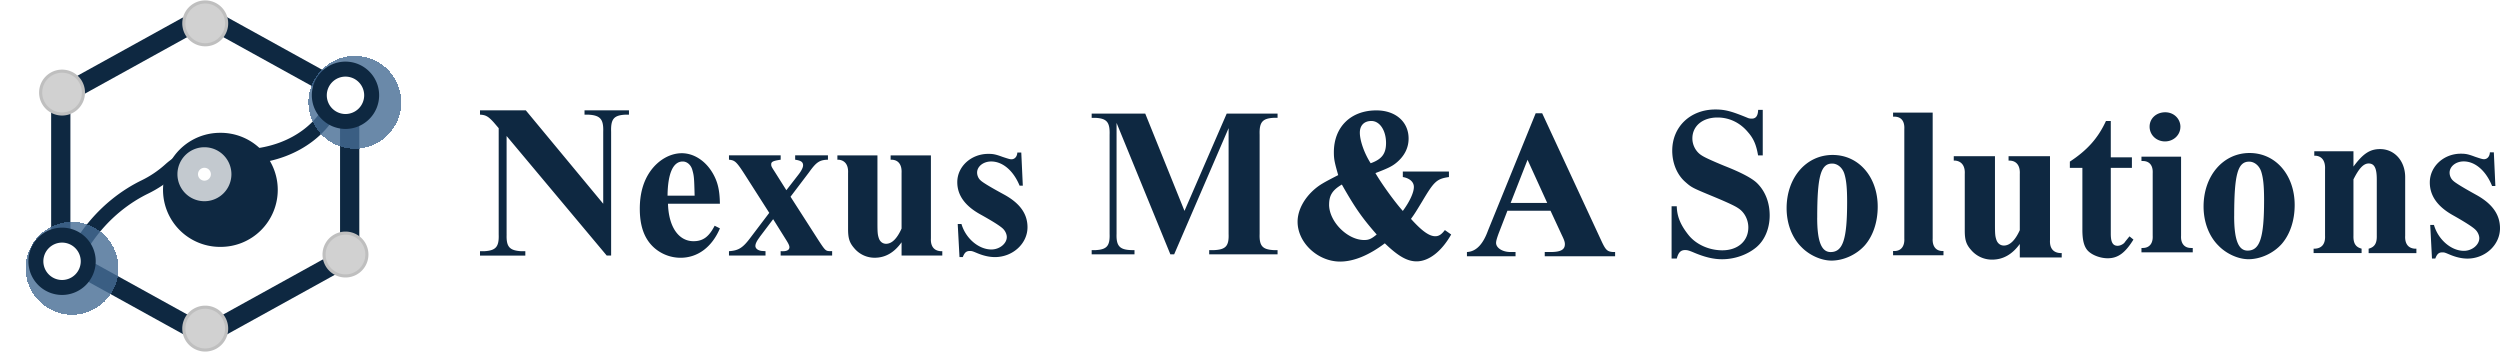
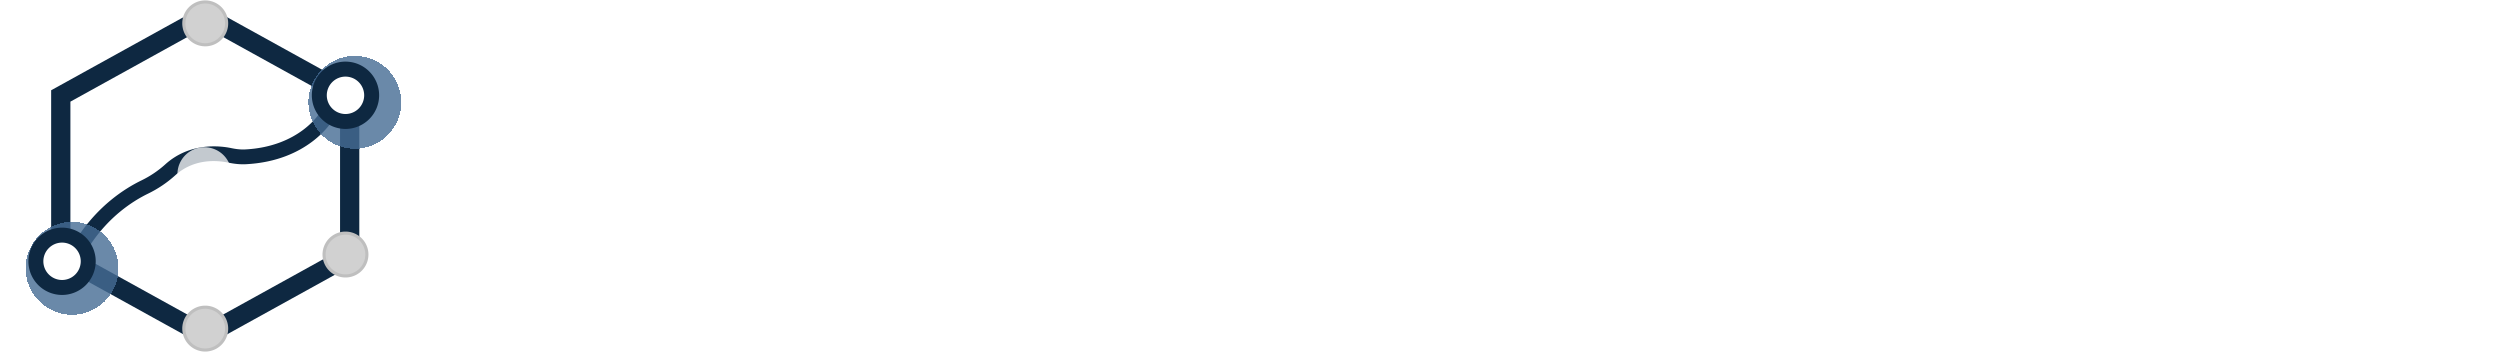
<svg xmlns="http://www.w3.org/2000/svg" width="320" height="45" viewBox="0 0 320 45" fill="none">
  <path d="M26.27 44.34 6.547 33.442V11.554L26.27.656l19.722 10.898v21.888L26.27 44.34zM9.012 31.99l17.258 9.537 17.257-9.537V13.01L26.27 3.475 9.012 13.01V31.99z" fill="#0E2841" />
  <g filter="url(#uf59ihx64a)">
    <path d="M38.12 28.755V16.241L26.27 9.984l-11.85 6.257v12.514l11.85 6.257 11.85-6.257z" fill="#fff" />
  </g>
  <path d="m11.545 31.364-1.581-1.047c2.64-3.977 5.889-6.128 8.153-7.231a12.988 12.988 0 0 0 3.026-2.036c3.128-2.833 6.977-2.405 8.486-2.086.653.137 1.229.19 1.767.163 6.925-.364 9.515-4.649 9.541-4.69l1.635.959c-.126.212-3.144 5.206-11.077 5.623-.701.038-1.437-.03-2.256-.2-1.52-.32-4.43-.532-6.822 1.634a14.85 14.85 0 0 1-3.47 2.335c-2.051 1.002-5.002 2.954-7.406 6.576h.004z" fill="#0E2841" />
  <path d="M29.008 42.061a2.739 2.739 0 1 1-5.478 0 2.739 2.739 0 0 1 5.478 0zM29.008 2.939a2.739 2.739 0 1 1-5.477 0 2.739 2.739 0 0 1 5.477 0z" fill="#D1D1D1" stroke="#BFBFBF" stroke-width=".4" />
  <g filter="url(#tq967csfvb)">
-     <path d="M26.167 29.6a7.3 7.3 0 1 0 0-14.599 7.3 7.3 0 0 0 0 14.6z" fill="#0E2841" />
-   </g>
-   <path d="M10.682 11.85a2.739 2.739 0 1 1-5.478 0 2.739 2.739 0 0 1 5.478 0z" fill="#D1D1D1" stroke="#BFBFBF" stroke-width=".4" />
+     </g>
  <g filter="url(#dpy8wm63xc)">
    <path d="M44.221 18.138a5.943 5.943 0 1 0 0-11.886 5.943 5.943 0 0 0 0 11.886z" fill="#456C94" fill-opacity=".8" shape-rendering="crispEdges" />
  </g>
  <path d="M44.221 15.547a3.348 3.348 0 1 0 0-6.696 3.348 3.348 0 0 0 0 6.696z" fill="#fff" />
  <path d="M44.221 16.503a4.312 4.312 0 0 1-4.307-4.308 4.312 4.312 0 0 1 4.307-4.308 4.312 4.312 0 0 1 4.308 4.308 4.31 4.31 0 0 1-4.308 4.308zm0-6.697A2.395 2.395 0 0 0 41.83 12.2a2.395 2.395 0 0 0 2.392 2.393 2.395 2.395 0 0 0 2.393-2.393 2.395 2.395 0 0 0-2.393-2.393z" fill="#0E2841" />
  <g filter="url(#s8cqq8omod)">
    <path d="M7.943 39.388a5.943 5.943 0 1 0 0-11.885 5.943 5.943 0 0 0 0 11.885z" fill="#456C94" fill-opacity=".8" shape-rendering="crispEdges" />
  </g>
  <path d="M7.943 36.794a3.348 3.348 0 1 0 0-6.697 3.348 3.348 0 0 0 0 6.697z" fill="#fff" />
  <path d="M7.943 37.753a4.312 4.312 0 0 1-4.308-4.307 4.312 4.312 0 0 1 4.308-4.308 4.312 4.312 0 0 1 4.308 4.308 4.312 4.312 0 0 1-4.308 4.307zm0-6.7a2.395 2.395 0 0 0-2.393 2.393 2.395 2.395 0 0 0 2.393 2.392 2.395 2.395 0 0 0 2.393-2.392 2.395 2.395 0 0 0-2.393-2.393z" fill="#0E2841" />
  <path d="M46.96 32.581a2.739 2.739 0 1 1-5.478 0 2.739 2.739 0 0 1 5.478 0z" fill="#D1D1D1" stroke="#BFBFBF" stroke-width=".4" />
  <g opacity=".75" filter="url(#5dr7bvl4de)">
    <path d="M26.167 25.756a3.455 3.455 0 1 0 0-6.91 3.455 3.455 0 0 0 0 6.91z" fill="#fff" />
  </g>
  <g filter="url(#8ckxc2hnkf)">
    <path d="M26.167 23.125a.824.824 0 1 0 0-1.648.824.824 0 0 0 0 1.648z" fill="#fff" />
  </g>
-   <path d="M64.849 30.008c-.057 1.59.366 2.061 1.887 2.148h.506v.559H61.44v-.559h.536c1.491-.083 1.914-.558 1.857-2.148V16.407l-.619-.725c-.706-.782-1.042-.974-1.774-1.004v-.559h5.859l9.913 11.96v-9.2c.057-1.616-.366-2.118-1.888-2.201h-.505v-.559h5.689v.559h-.48c-1.465.083-1.857.558-1.804 2.2v15.833h-.563L64.845 17.407v12.601h.004zM85.502 26.078c.084 2.956 1.352 4.795 3.27 4.795 1.212 0 1.97-.56 2.703-1.979l.675.337c-1.015 2.397-2.846 3.763-5.043 3.763a5.104 5.104 0 0 1-3.466-1.366c-1.181-1.114-1.747-2.703-1.747-4.908 0-1.921.449-3.51 1.325-4.768 1.015-1.45 2.536-2.34 4.054-2.34 1.517 0 3.013.947 3.945 2.537.65 1.113.902 2.174.929 3.93h-6.648.004zm3.41-1.03c-.057-2.34-.084-2.537-.284-3.262-.17-.668-.675-1.114-1.238-1.114-1.238 0-1.914 1.533-1.944 4.376h3.465zM97.227 30.37c-.366.476-.536.835-.536 1.114 0 .28.253.529.676.612.056.026.283.026.619.056v.559h-4.677v-.559c1.238-.083 1.774-.419 2.79-1.785l2.366-3.122-2.903-4.545c-1.294-2.035-1.464-2.175-2.253-2.258v-.558h6.617v.558c-.928.14-1.212.25-1.212.585 0 .223.027.306.393.865l1.548 2.454 1.578-2.035c.366-.472.562-.891.562-1.144 0-.42-.253-.612-1.015-.725v-.558h4.198v.558c-1.072.027-1.492.306-2.424 1.616l-2.367 3.122 3.579 5.576c.872 1.336.928 1.366 1.465 1.393h.283v.558h-6.591v-.558h.026c.676.056 1.098-.114 1.098-.503 0-.196-.113-.445-.392-.89l-1.691-2.703-1.748 2.314.011.003zM115.401 31.012c-.933 1.31-2.069 1.978-3.44 1.978a3.385 3.385 0 0 1-2.623-1.227c-.612-.698-.785-1.283-.785-2.453v-7.165c.056-1.005-.378-1.616-1.193-1.7h-.174v-.558h5.127v8.615c0 1.283.03 1.533.173 1.978.147.445.495.725.933.725.728 0 1.396-.642 1.982-1.952v-7.108c.056-1.061-.408-1.673-1.254-1.7H114v-.558h5.157v10.62c-.057 1.03.407 1.589 1.253 1.645h.204v.559h-5.213v-1.699zM130.931 23.764h-.423c-.789-1.921-2.17-3.095-3.635-3.095-1.015 0-1.804.642-1.804 1.423 0 .362.169.751.422.974.244.26 1.24.863 2.986 1.812 2.058 1.113 3.043 2.48 3.043 4.209 0 2.091-1.887 3.82-4.168 3.82-.705 0-1.438-.166-2.197-.475-.675-.28-.732-.306-1.015-.306-.449 0-.676.196-.902.781h-.423l-.227-4.235h.48c.536 1.838 2.197 3.261 3.831 3.261 1.042 0 1.971-.75 1.971-1.589 0-.362-.196-.781-.479-1.06-.358-.353-1.343-.976-2.956-1.87-1.944-1.087-2.903-2.453-2.903-4.095 0-2.008 1.774-3.624 3.971-3.624.619 0 .929.056 1.831.389.676.222.929.305 1.125.305.423 0 .732-.336.759-.864h.506l.196 4.236.011.003zM157.02 14.542h6.508v.54h-.513c-1.431.079-1.835.566-1.782 2.159v12.692c-.053 1.54.351 1.997 1.782 2.08h.513v.54h-8.751v-.54h.676c1.457-.08 1.865-.54 1.808-2.08v-13.53l-6.968 16.15h-.487L142.92 15.73v14.205c-.053 1.567.404 2.054 1.971 2.08h.324v.54h-5.481v-.54h.513c1.431-.079 1.835-.54 1.782-2.08V17.245c.053-1.593-.351-2.08-1.782-2.16h-.513v-.54h6.859l5.021 12.45 5.402-12.45.004-.003zM185.748 30.02c-1.231 2.17-2.862 3.435-4.428 3.435-1.201 0-2.367-.676-4.062-2.31-2.061 1.547-3.998 2.336-5.723 2.336-2.862 0-5.444-2.423-5.444-5.096 0-1.465.831-3.043 2.277-4.255.585-.479 1.045-.758 2.922-1.717-.461-1.605-.555-2.027-.555-2.93 0-3.212 2.151-5.353 5.443-5.353 2.462 0 4.123 1.465 4.123 3.605 0 1.212-.555 2.28-1.601 3.126-.555.45-1.106.706-2.646 1.295.8 1.382 2.491 3.719 3.507 4.843.891-1.211 1.415-2.366 1.415-3.069 0-.649-.555-1.125-1.415-1.268v-.706h5.904v.706c-1.567.226-1.907.562-3.413 3.1-.891 1.464-.955 1.577-1.446 2.253 1.386 1.548 2.337 2.223 3.107 2.223.461 0 .8-.226 1.231-.789l.8.563.004.008zm-15.625-3.832c0 2.17 2.337 4.534 4.492 4.534.585 0 .921-.14 1.601-.706-1.876-2.14-2.767-3.41-4.458-6.395-1.201.706-1.631 1.382-1.631 2.563l-.004.004zm7.29-7.886c0-1.605-.801-2.816-1.877-2.816-.921 0-1.476.562-1.476 1.494 0 1.042.586 2.677 1.386 3.915 1.415-.506 1.967-1.212 1.967-2.59v-.003zM192.947 26.98l-1.125 2.911c-.207.57-.324.951-.324 1.197 0 .653.83 1.17 1.838 1.17h.653v.544h-6.221v-.544c1.155-.053 2.046-.951 2.695-2.748l6.105-15.014h.83l7.675 16.539c.475.978.679 1.17 1.393 1.223h.268v.544h-9.007v-.544h.74c1.302 0 1.838-.298 1.838-1.008 0-.272-.091-.544-.385-1.144l-1.453-3.13h-5.512l-.008.005zm.416-1.004h4.681l-2.518-5.523-2.163 5.523zM225.624 19.895h-.589c-.23-1.34-.562-2.148-1.302-2.986-.997-1.2-2.379-1.869-3.889-1.869-1.917 0-3.22 1.087-3.22 2.68 0 .865.461 1.73 1.201 2.179.357.241 1.329.688 2.914 1.34 2.132.838 3.521 1.573 4.168 2.204 1.049 1.035 1.612 2.484 1.612 4.13s-.616 3.183-1.741 4.104c-1.151.947-2.763 1.506-4.348 1.506-1.125 0-2.277-.28-3.708-.895-.536-.222-.739-.28-1.023-.28-.562 0-.868.307-1.072 1.088h-.664V26.4h.664c.027 1.31.487 2.401 1.484 3.658.97 1.227 2.635 1.982 4.349 1.982 1.97 0 3.326-1.174 3.326-2.93 0-1.004-.51-1.981-1.329-2.483-.375-.262-1.389-.736-3.043-1.424-2.839-1.174-2.888-1.2-3.707-1.925-1.05-.92-1.661-2.4-1.661-3.99 0-3.07 2.325-5.274 5.523-5.274 1.253 0 2.072.223 4.167 1.088.129.056.306.083.487.083.536 0 .793-.363.82-1.118h.589V19.9l-.008-.004zM240.347 26.456c0 1.97-.593 3.718-1.635 4.93-1.072 1.212-2.733 1.97-4.281 1.97-1.295 0-2.816-.675-3.832-1.717-1.238-1.212-1.913-3.043-1.913-4.987 0-3.915 2.506-6.818 5.885-6.818 3.378 0 5.776 2.847 5.776 6.622zm-7.747 1.412c0 3.012.536 4.394 1.718 4.394 1.578 0 2.114-1.635 2.114-6.422 0-1.83-.113-2.846-.366-3.635-.253-.759-.872-1.268-1.548-1.268-1.465 0-1.914 1.634-1.914 6.93h-.004zM247.383 30.514c-.056.985.393 1.59 1.212 1.616h.17v.547h-6.452v-.547h.227c.815-.027 1.268-.63 1.212-1.616v-13.99c.056-1.012-.393-1.59-1.269-1.59h-.17v-.52h5.07v16.1zM258.531 31.231c-.959 1.325-2.13 2.001-3.538 2.001a3.495 3.495 0 0 1-2.695-1.238c-.63-.706-.808-1.295-.808-2.48v-7.24c.061-1.016-.389-1.635-1.227-1.719h-.181v-.562h5.274v8.705c0 1.295.03 1.548.181 2.001.151.45.51.732.959.732.751 0 1.438-.649 2.038-1.97v-7.184c.061-1.068-.419-1.691-1.287-1.718h-.151v-.562h5.304v10.732c-.06 1.042.419 1.605 1.287 1.661h.212v.563h-5.365v-1.718l-.003-.004zM270.181 29.921c0 1.072.253 1.54.872 1.54.309 0 .649-.166.872-.384 0-.027.226-.303.649-.824l.506.412c-1.072 1.733-2.001 2.393-3.296 2.393-.928 0-1.944-.385-2.48-.906-.536-.52-.759-1.374-.759-2.748v-7.92h-1.604v-.796c2.223-1.458 3.605-2.998 4.621-5.199h.619v4.647h2.703v1.348h-2.703v8.441-.004zM279.177 30.17c-.057.986.423 1.57 1.268 1.57h.227v.56h-6.565v-.56h.17c.845 0 1.325-.584 1.268-1.57V22.18c.057-1.012-.423-1.57-1.268-1.57h-.17v-.56h5.07v10.125-.004zm-.087-13.933c0 1.038-.872 1.865-1.971 1.865-1.098 0-1.97-.827-1.97-1.892 0-1.064.872-1.838 2.001-1.838 1.128 0 1.944.853 1.944 1.865h-.004zM293.718 26.24c0 1.983-.592 3.738-1.634 4.957-1.072 1.22-2.734 1.982-4.281 1.982-1.295 0-2.816-.68-3.832-1.729-1.238-1.22-1.914-3.058-1.914-5.013 0-3.937 2.507-6.852 5.885-6.852 3.379 0 5.776 2.862 5.776 6.656zm-7.746 1.42c0 3.031.536 4.417 1.717 4.417 1.578 0 2.114-1.642 2.114-6.455 0-1.843-.113-2.862-.366-3.655-.253-.766-.872-1.276-1.547-1.276-1.465 0-1.914 1.643-1.914 6.97h-.004zM301.242 30.155c-.031.993.283 1.473 1.042 1.673v.566h-6.142v-.566h.196c.872-.057 1.325-.623 1.268-1.673v-8.467c.057-1.05-.366-1.672-1.181-1.755h-.197v-.567h5.014v1.956c1.238-1.672 2.114-2.239 3.409-2.239 1.857 0 3.212 1.53 3.212 3.598v7.478c-.057 1.05.393 1.616 1.238 1.672h.197v.567h-6.112v-.567c.759-.2 1.068-.679 1.042-1.672v-7.195c0-1.446-.31-2.039-1.042-2.039-.649 0-1.238.623-1.944 2.039v7.195-.004zM319.411 23.806h-.423c-.789-1.956-2.171-3.145-3.635-3.145-1.016 0-1.805.653-1.805 1.446 0 .37.17.766.423.993.244.264 1.239.878 2.986 1.842 2.057 1.133 3.043 2.522 3.043 4.277 0 2.125-1.888 3.88-4.168 3.88-.706 0-1.438-.169-2.197-.482-.676-.283-.732-.314-1.015-.314-.45 0-.676.2-.903.793h-.423l-.226-4.303h.479c.536 1.868 2.197 3.314 3.832 3.314 1.042 0 1.971-.766 1.971-1.616 0-.37-.197-.792-.48-1.075-.357-.36-1.342-.993-2.956-1.9-1.944-1.105-2.899-2.49-2.899-4.163 0-2.039 1.774-3.68 3.971-3.68.62 0 .929.056 1.831.396.676.226.929.309 1.129.309.423 0 .732-.34.759-.88h.506l.196 4.304.004.004z" fill="#0E2841" />
  <defs>
    <filter id="uf59ihx64a" x="12.619" y="8.184" width="27.3" height="28.627" filterUnits="userSpaceOnUse" color-interpolation-filters="sRGB">
      <feFlood flood-opacity="0" result="BackgroundImageFix" />
      <feColorMatrix in="SourceAlpha" values="0 0 0 0 0 0 0 0 0 0 0 0 0 0 0 0 0 0 127 0" result="hardAlpha" />
      <feOffset />
      <feGaussianBlur stdDeviation=".9" />
      <feComposite in2="hardAlpha" operator="out" />
      <feColorMatrix values="0 0 0 0 0.075 0 0 0 0 0.157 0 0 0 0 0.259 0 0 0 1 0" />
      <feBlend in2="BackgroundImageFix" result="effect1_dropShadow_48_444" />
      <feBlend in="SourceGraphic" in2="effect1_dropShadow_48_444" result="shape" />
    </filter>
    <filter id="tq967csfvb" x="18.267" y="14.401" width="19.799" height="19.799" filterUnits="userSpaceOnUse" color-interpolation-filters="sRGB">
      <feFlood flood-opacity="0" result="BackgroundImageFix" />
      <feColorMatrix in="SourceAlpha" values="0 0 0 0 0 0 0 0 0 0 0 0 0 0 0 0 0 0 127 0" result="hardAlpha" />
      <feOffset dx="2" dy="2" />
      <feGaussianBlur stdDeviation="1.3" />
      <feComposite in2="hardAlpha" operator="out" />
      <feColorMatrix values="0 0 0 0 0 0 0 0 0 0 0 0 0 0 0 0 0 0 0.37 0" />
      <feBlend in2="BackgroundImageFix" result="effect1_dropShadow_48_444" />
      <feBlend in="SourceGraphic" in2="effect1_dropShadow_48_444" result="shape" />
    </filter>
    <filter id="dpy8wm63xc" x="36.578" y="4.252" width="17.685" height="17.685" filterUnits="userSpaceOnUse" color-interpolation-filters="sRGB">
      <feFlood flood-opacity="0" result="BackgroundImageFix" />
      <feColorMatrix in="SourceAlpha" values="0 0 0 0 0 0 0 0 0 0 0 0 0 0 0 0 0 0 127 0" result="hardAlpha" />
      <feOffset dx="1.2" dy=".9" />
      <feGaussianBlur stdDeviation="1.45" />
      <feComposite in2="hardAlpha" operator="out" />
      <feColorMatrix values="0 0 0 0 0 0 0 0 0 0 0 0 0 0 0 0 0 0 0.43 0" />
      <feBlend in2="BackgroundImageFix" result="effect1_dropShadow_48_444" />
      <feBlend in="SourceGraphic" in2="effect1_dropShadow_48_444" result="shape" />
      <feGaussianBlur stdDeviation=".75" result="effect2_foregroundBlur_48_444" />
    </filter>
    <filter id="s8cqq8omod" x=".3" y="25.503" width="17.685" height="17.685" filterUnits="userSpaceOnUse" color-interpolation-filters="sRGB">
      <feFlood flood-opacity="0" result="BackgroundImageFix" />
      <feColorMatrix in="SourceAlpha" values="0 0 0 0 0 0 0 0 0 0 0 0 0 0 0 0 0 0 127 0" result="hardAlpha" />
      <feOffset dx="1.2" dy=".9" />
      <feGaussianBlur stdDeviation="1.45" />
      <feComposite in2="hardAlpha" operator="out" />
      <feColorMatrix values="0 0 0 0 0 0 0 0 0 0 0 0 0 0 0 0 0 0 0.43 0" />
      <feBlend in2="BackgroundImageFix" result="effect1_dropShadow_48_444" />
      <feBlend in="SourceGraphic" in2="effect1_dropShadow_48_444" result="shape" />
      <feGaussianBlur stdDeviation=".75" result="effect2_foregroundBlur_48_444" />
    </filter>
    <filter id="5dr7bvl4de" x="18.959" y="15.092" width="14.417" height="14.417" filterUnits="userSpaceOnUse" color-interpolation-filters="sRGB">
      <feFlood flood-opacity="0" result="BackgroundImageFix" />
      <feBlend in="SourceGraphic" in2="BackgroundImageFix" result="shape" />
      <feGaussianBlur stdDeviation="1.877" result="effect1_foregroundBlur_48_444" />
    </filter>
    <filter id="8ckxc2hnkf" x="23.857" y="19.991" width="4.621" height="4.621" filterUnits="userSpaceOnUse" color-interpolation-filters="sRGB">
      <feFlood flood-opacity="0" result="BackgroundImageFix" />
      <feBlend in="SourceGraphic" in2="BackgroundImageFix" result="shape" />
      <feGaussianBlur stdDeviation=".743" result="effect1_foregroundBlur_48_444" />
    </filter>
  </defs>
</svg>